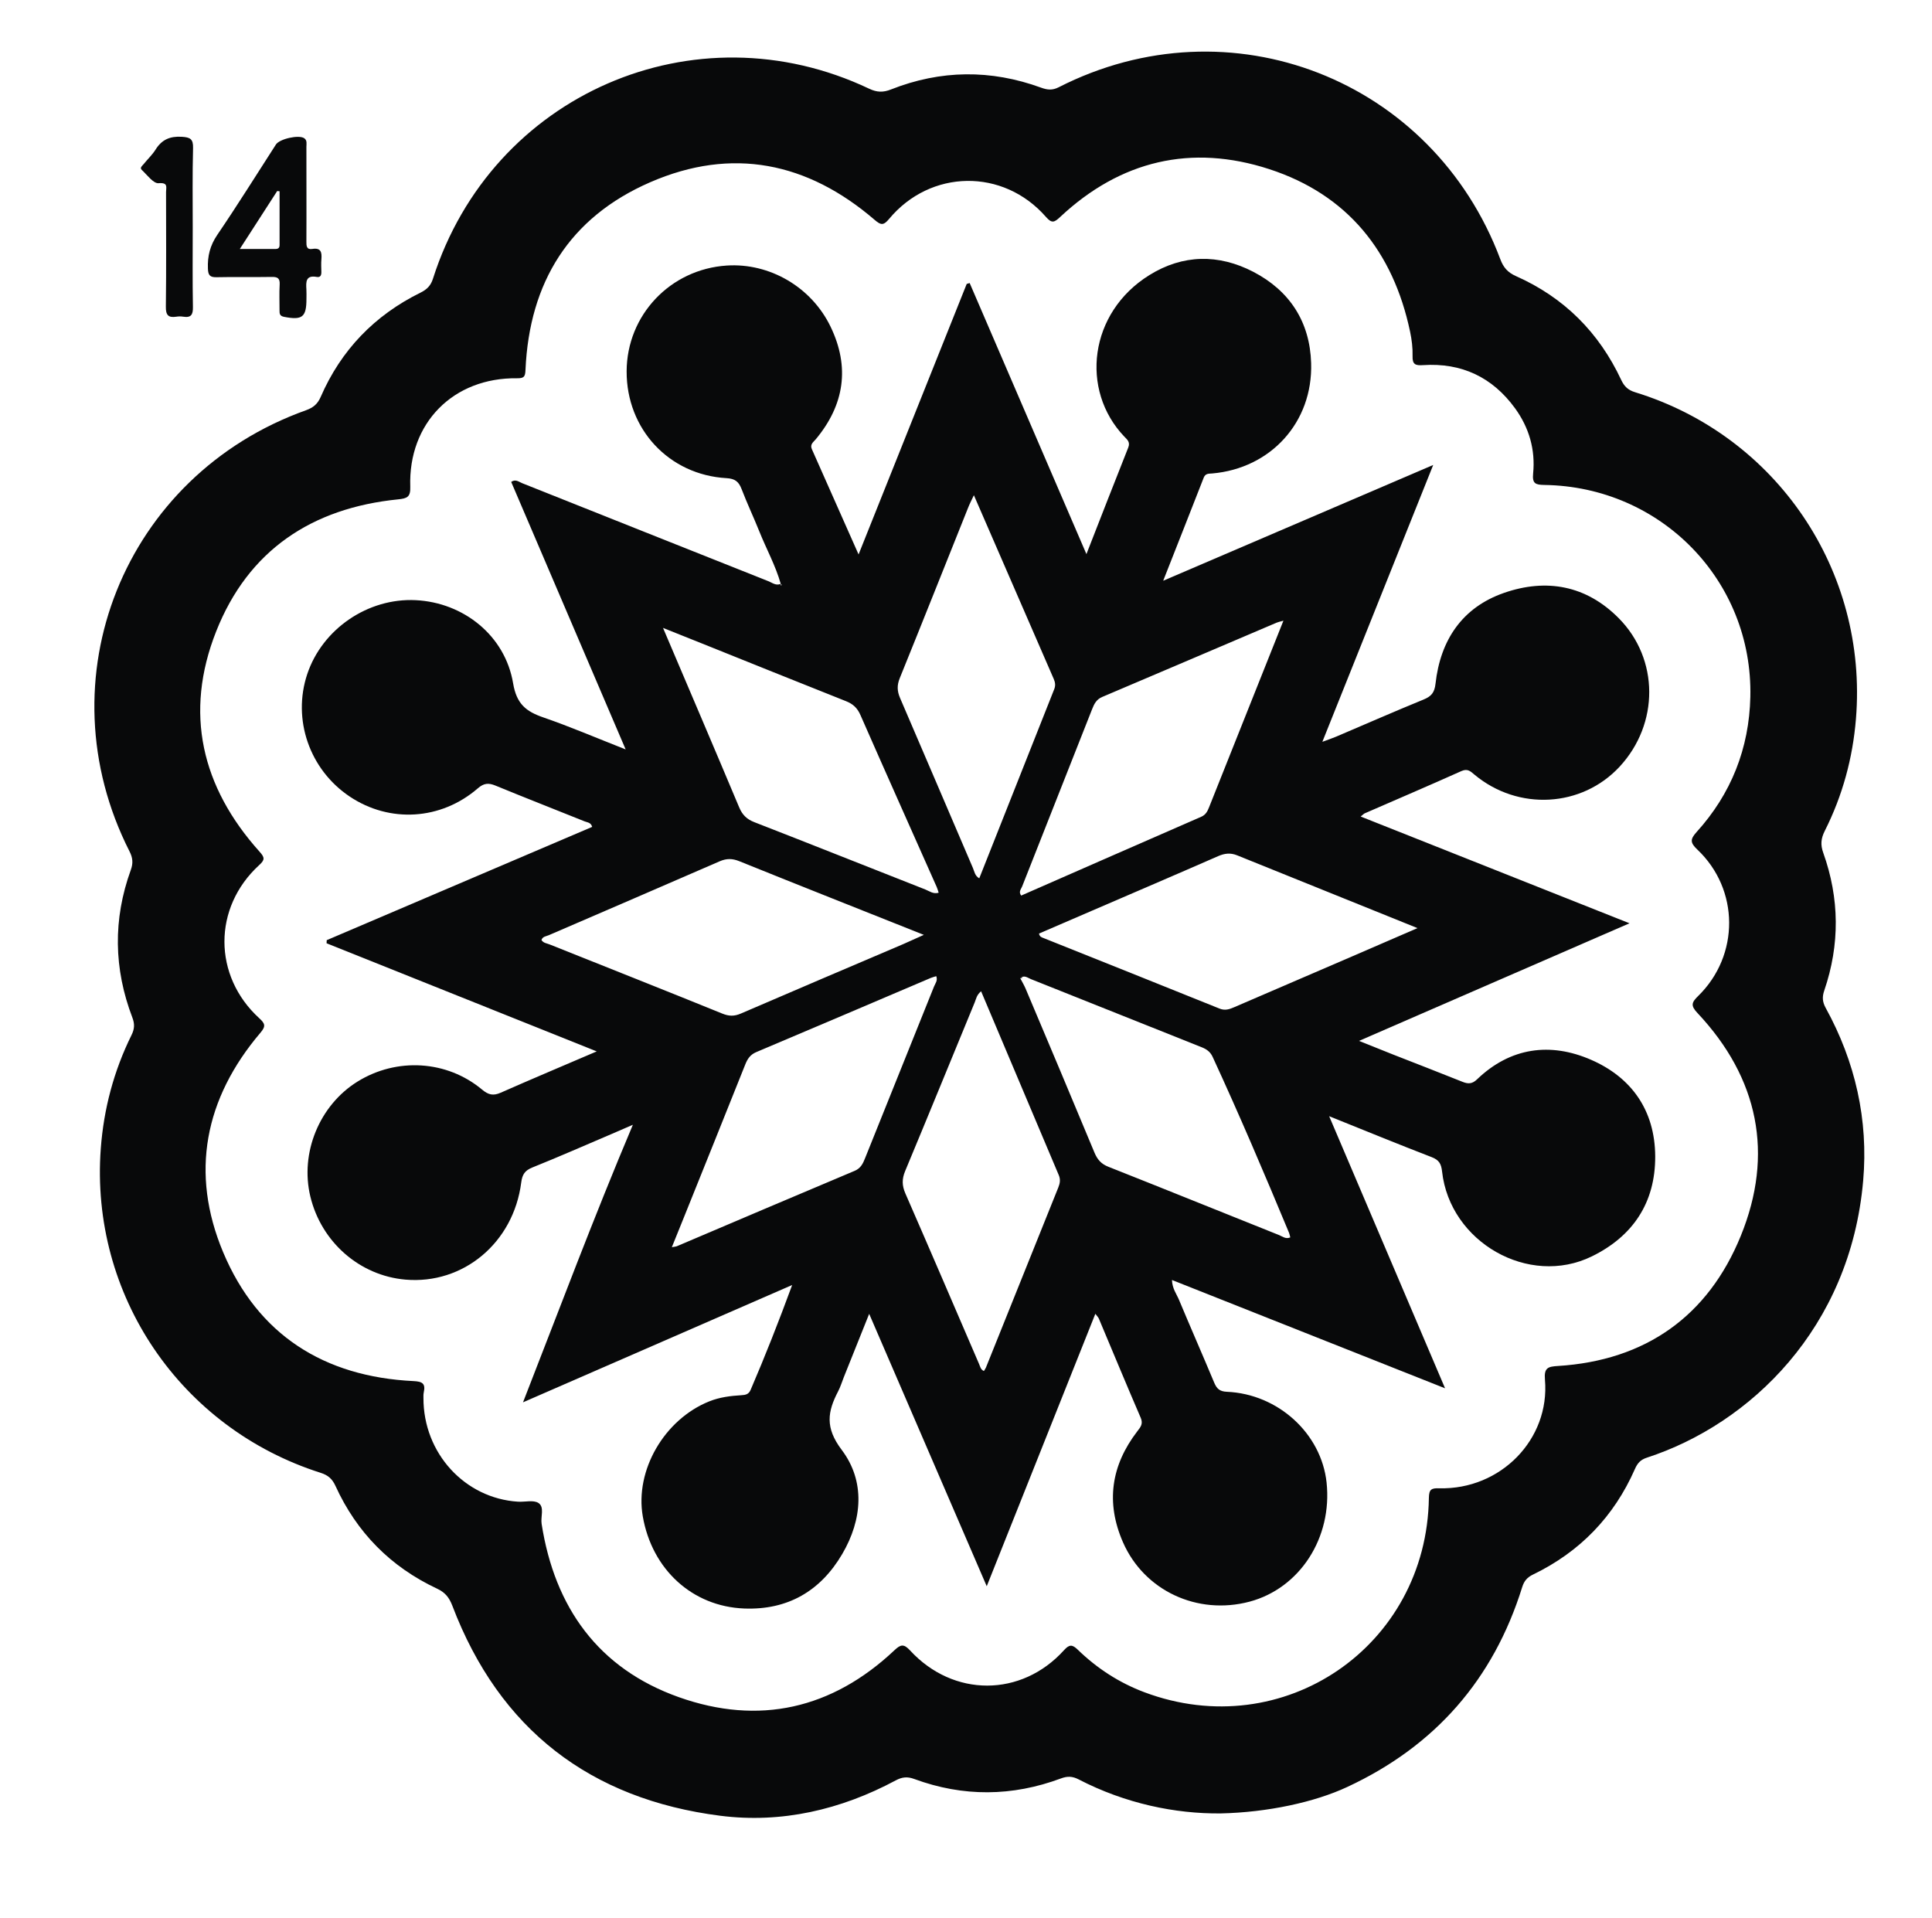
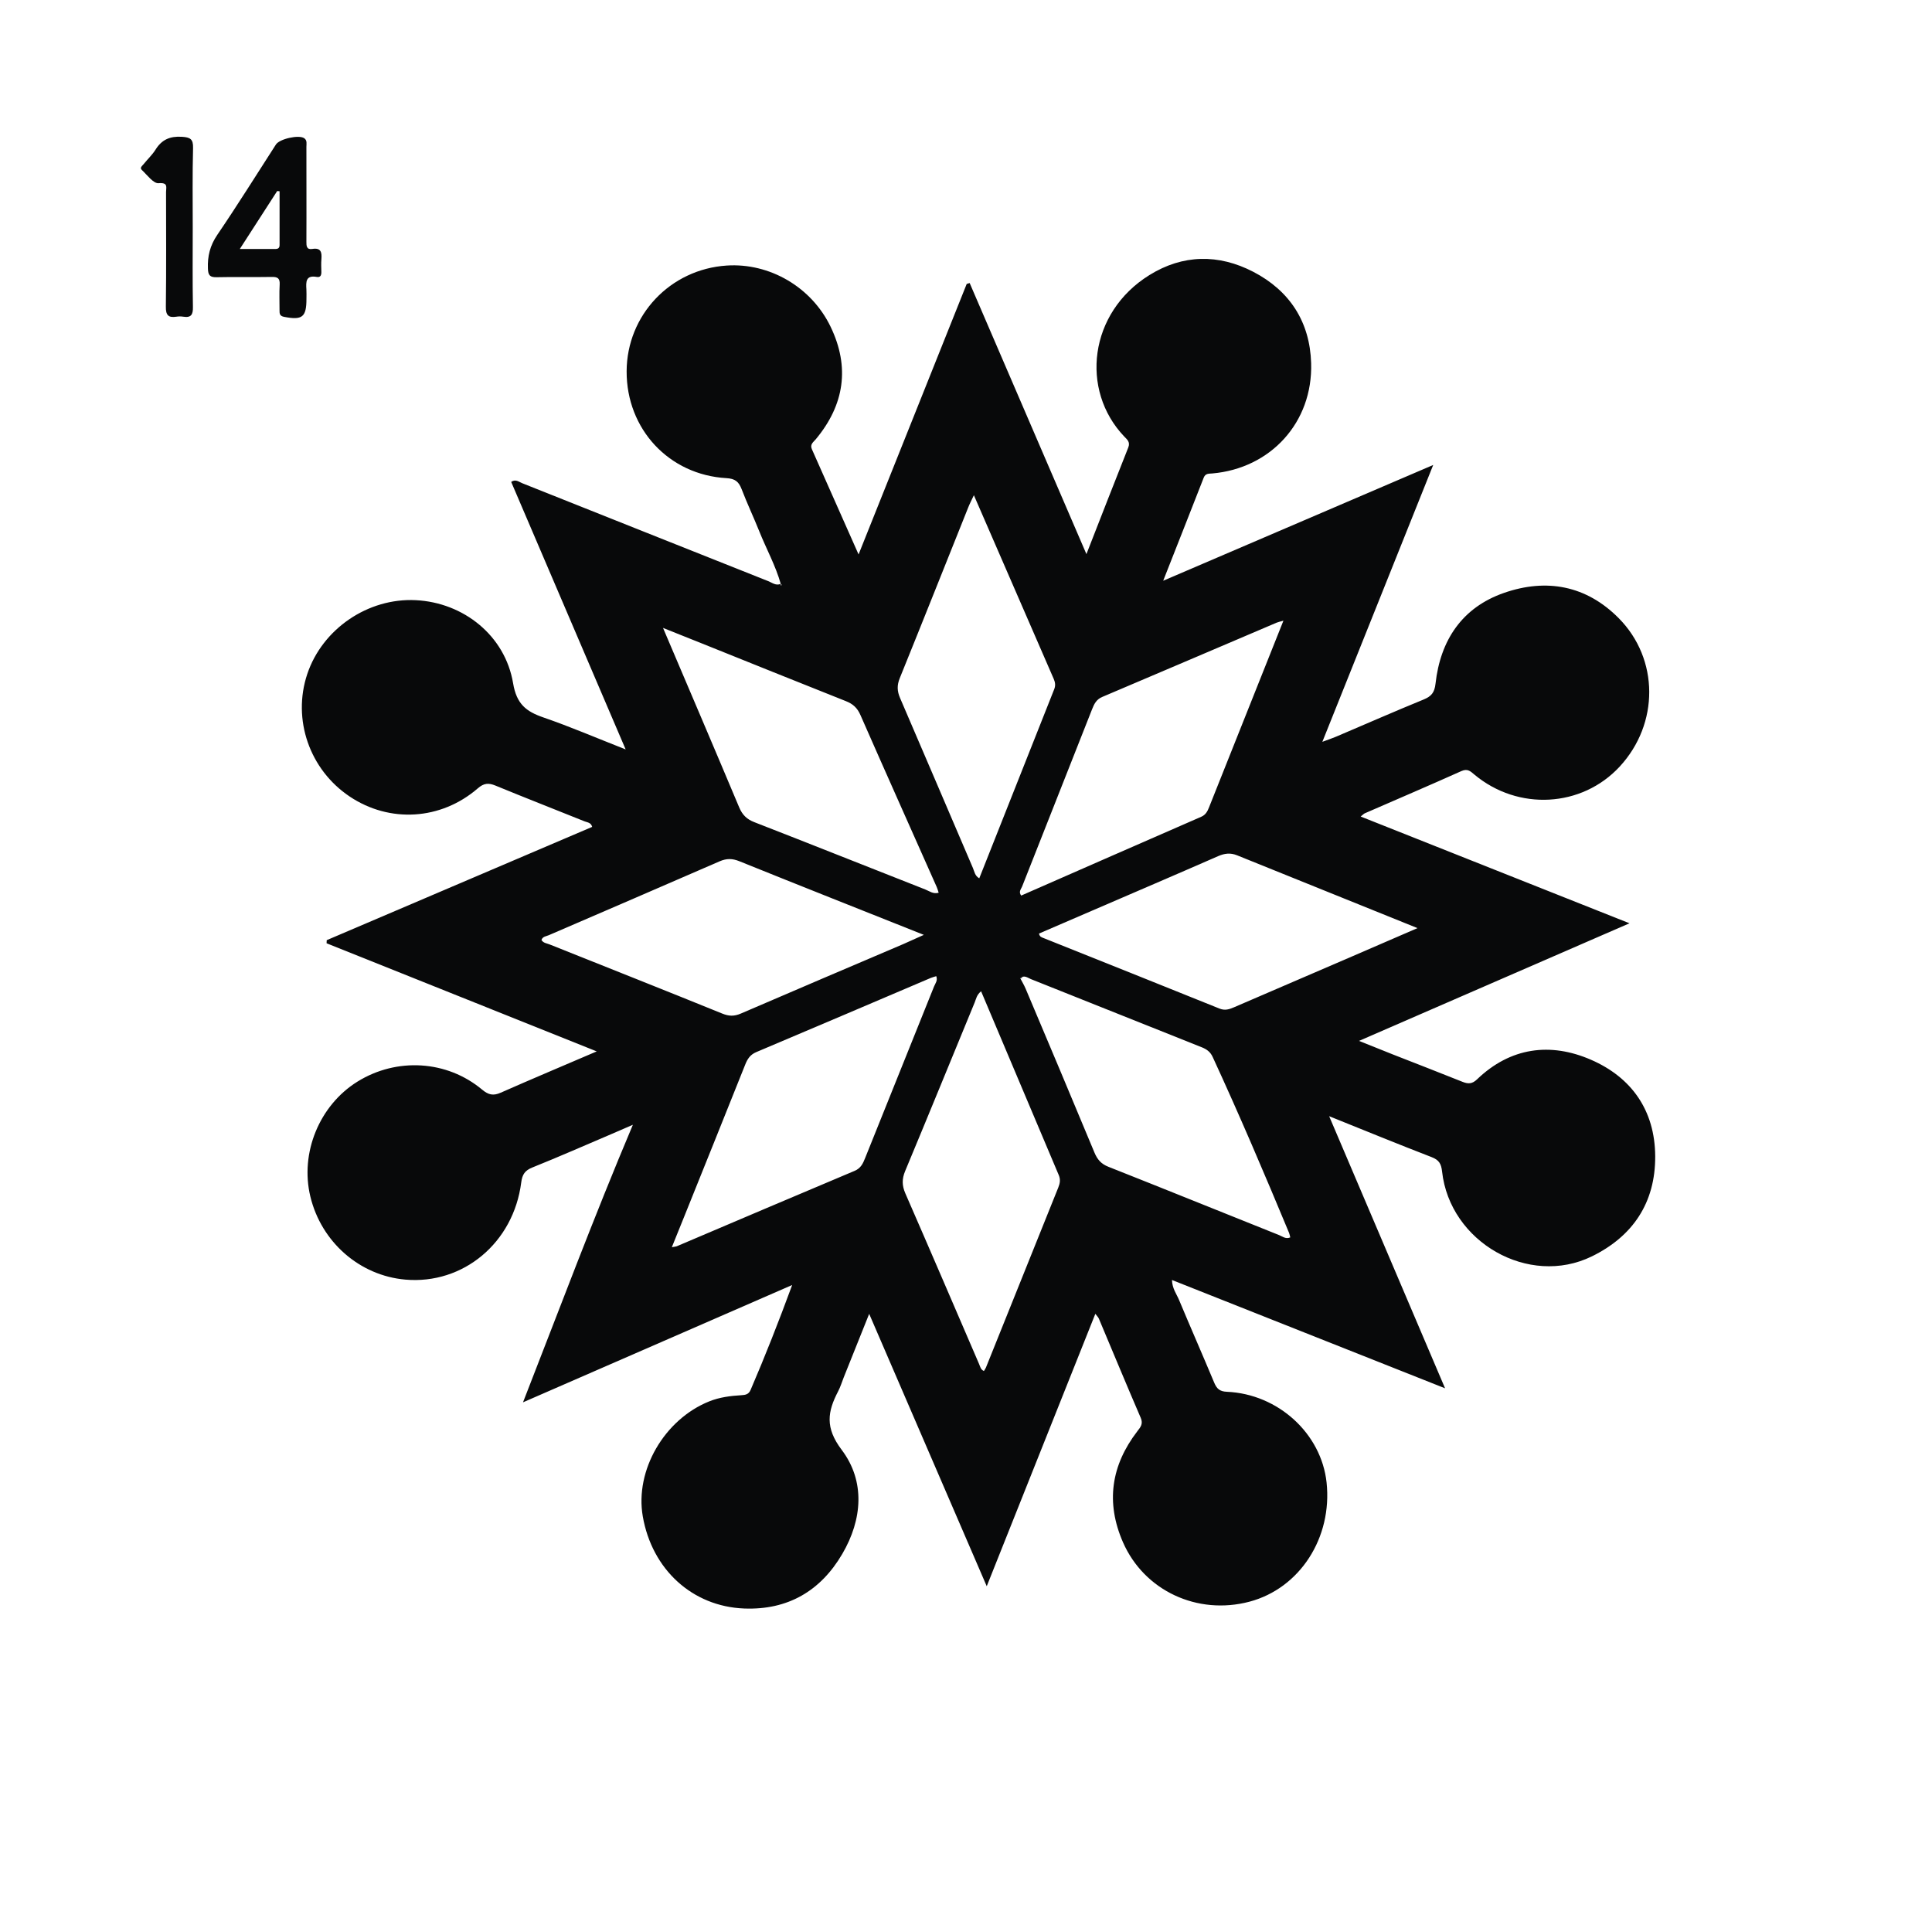
<svg xmlns="http://www.w3.org/2000/svg" version="1.1" id="Layer_1" x="0px" y="0px" viewBox="0 0 412 409" style="enable-background:new 0 0 412 409;" xml:space="preserve">
  <style type="text/css">
	.st0{fill:#08090A;}
</style>
  <g>
-     <path class="st0" d="M260.32,386.73c-9.67,0.1-20.34-2.09-30.31-7.26c-1.3-0.67-2.37-0.72-3.76-0.2   c-10.4,3.87-20.85,3.96-31.28,0.12c-1.48-0.55-2.6-0.43-3.96,0.3c-11.7,6.27-24.37,9.2-37.4,7.54   c-27.69-3.53-47.1-18.38-57.14-44.77c-0.67-1.75-1.52-2.85-3.28-3.67c-9.88-4.63-17.12-11.97-21.65-21.9   c-0.69-1.51-1.58-2.29-3.15-2.79c-29.92-9.51-49.21-37.95-46.9-69.15c0.63-8.47,2.78-16.57,6.55-24.2   c0.65-1.31,0.71-2.36,0.19-3.73c-3.99-10.44-4.15-20.97-0.34-31.49c0.53-1.45,0.43-2.59-0.28-3.98   c-18.61-36.67-1.21-80.16,37.64-94.06c1.53-0.55,2.46-1.3,3.13-2.83c4.35-10.02,11.51-17.43,21.29-22.25   c1.37-0.68,2.19-1.49,2.66-2.98c12.53-39.31,55.82-58.17,93.02-40.51c1.65,0.78,2.97,0.83,4.67,0.15   c10.59-4.18,21.28-4.28,31.98-0.38c1.32,0.48,2.39,0.62,3.76-0.08c36.5-18.62,79.75-1.78,94.18,36.67   c0.66,1.76,1.57,2.82,3.35,3.61c10.23,4.54,17.69,12,22.43,22.13c0.66,1.41,1.47,2.17,2.97,2.63   c30.18,9.28,49.67,38.09,47.09,69.64c-0.68,8.37-2.86,16.39-6.65,23.91c-0.81,1.61-0.95,2.94-0.32,4.68   c3.48,9.74,3.56,19.57,0.21,29.37c-0.47,1.36-0.4,2.42,0.32,3.72c6.31,11.47,9.11,23.87,7.98,36.82   c-2.73,31.45-24.12,51.91-46.15,59.08c-1.35,0.44-1.99,1.19-2.53,2.42c-4.47,10.16-11.74,17.67-21.73,22.5   c-1.24,0.6-1.89,1.36-2.3,2.67c-6.14,19.71-18.59,33.92-37.31,42.63C280.34,384.34,270.31,386.51,260.32,386.73z M90.3,298.13   c-0.03,11.79,8.83,21.4,20.15,22.12c1.48,0.1,3.32-0.42,4.38,0.28c1.33,0.88,0.43,2.92,0.67,4.45   c2.79,17.85,12.12,30.87,29.27,36.96c17.07,6.06,32.67,2.53,45.97-10.01c1.33-1.26,2-1.4,3.33,0.04c9.22,10.02,23.73,10,32.82-0.04   c1.15-1.28,1.77-1.25,2.94-0.12c4.11,3.99,8.86,7.07,14.22,9.08c29.63,11.12,60.2-9.77,60.66-41.45c0.03-1.85,0.54-2.1,2.23-2.05   c13.07,0.33,23.62-10.45,22.52-23.16c-0.22-2.55,0.65-2.79,2.75-2.92c18.73-1.16,32.05-10.65,39.01-27.74   c7.11-17.44,3.8-33.67-9.24-47.54c-1.5-1.59-1.24-2.26,0.15-3.62c8.88-8.68,8.81-22.75-0.19-31.25c-1.52-1.44-1.53-2.18-0.16-3.7   c7.4-8.16,11.23-17.87,11.48-28.84c0.56-24.76-19.03-44.85-43.94-45.2c-1.87-0.03-2.6-0.28-2.38-2.45   c0.5-5.07-0.86-9.77-3.85-13.89c-4.83-6.65-11.42-9.76-19.64-9.21c-1.58,0.11-2.28-0.13-2.22-1.93c0.05-1.73-0.17-3.51-0.53-5.21   c-3.6-17.09-13.36-29.23-30.03-34.66c-16.62-5.41-31.75-1.84-44.62,10.23c-1.21,1.13-1.75,1.4-3.01-0.05   c-9.1-10.41-24.62-10.19-33.46,0.46c-1.18,1.42-1.75,1.31-3.05,0.19c-14.31-12.32-30.43-15.62-47.86-8.04   c-17.23,7.49-25.79,21.35-26.61,40.04c-0.06,1.38-0.27,1.79-1.78,1.77c-13.61-0.19-23.24,9.55-22.79,23.13   c0.07,2.17-0.62,2.49-2.57,2.69c-18.39,1.84-31.99,10.85-38.83,28.18c-6.85,17.34-3.13,33.17,9.27,46.97   c1.12,1.25,1.14,1.73-0.1,2.86c-9.88,9.05-9.86,23.63,0.04,32.66c1.25,1.14,1.41,1.7,0.24,3.08   c-11.91,14.01-15.04,29.92-7.95,46.82c7.39,17.61,21.52,26.55,40.59,27.47c1.9,0.09,2.6,0.52,2.19,2.4   C90.26,297.41,90.31,297.92,90.3,298.13z" />
    <path class="st0" d="M65.35,41.29c0,3.41,0.01,6.83-0.01,10.24c-0.01,0.91,0.03,1.76,1.26,1.56c1.84-0.3,2.06,0.71,1.94,2.17   c-0.08,0.91-0.03,1.83-0.01,2.75c0.01,0.69-0.2,1.19-0.98,1.05c-2.38-0.44-2.31,1.09-2.21,2.68c0.04,0.66,0.01,1.33,0.01,2   c0,3.9-0.89,4.58-4.77,3.83c-0.94-0.18-0.98-0.69-0.97-1.38c0.01-1.83-0.08-3.67,0.03-5.49c0.08-1.37-0.45-1.67-1.72-1.64   c-3.91,0.07-7.83-0.03-11.74,0.06c-1.43,0.03-1.79-0.44-1.84-1.83c-0.11-2.66,0.45-4.93,2-7.21c4.31-6.33,8.35-12.83,12.5-19.26   c0.79-1.22,4.92-2.13,6.04-1.34c0.66,0.46,0.46,1.2,0.46,1.84C65.36,34.63,65.35,37.96,65.35,41.29z M51.14,53.1   c2.84,0,5.21-0.01,7.57,0c0.6,0,0.91-0.21,0.91-0.86c-0.01-3.82,0-7.63,0-11.45c-0.17-0.02-0.34-0.04-0.51-0.05   C56.54,44.73,53.97,48.71,51.14,53.1z" />
    <path class="st0" d="M41.1,48.52c0,5.65-0.06,11.31,0.04,16.96c0.03,1.61-0.38,2.32-2.05,2.06c-0.49-0.08-1.01-0.08-1.49,0   c-1.71,0.26-2.26-0.34-2.23-2.14c0.1-8.14,0.05-16.29,0.04-24.44c0-1.02,0.51-2.07-1.59-1.89c-1.11,0.09-2.44-1.76-3.58-2.83   c-0.51-0.48,0.12-0.9,0.4-1.25c0.83-1.04,1.83-1.96,2.53-3.08c1.33-2.14,3.08-2.89,5.6-2.74c1.79,0.11,2.45,0.47,2.4,2.39   C41.02,37.22,41.1,42.87,41.1,48.52z" />
    <path class="st0" d="M166.5,124.53c-1.11-3.92-3.09-7.48-4.59-11.24c-1.21-3.01-2.6-5.95-3.76-8.98c-0.61-1.59-1.4-2.24-3.23-2.34   c-12.28-0.7-21.33-10.47-21.29-22.78c0.04-11.99,9.31-21.78,21.36-22.56c9.11-0.59,18.05,4.56,22.14,13.06   c4.14,8.6,2.94,16.64-3.15,23.97c-0.51,0.61-1.31,1.09-0.85,2.13c3.24,7.28,6.46,14.56,9.96,22.45   c7.85-19.65,15.46-38.67,23.06-57.69c0.21-0.06,0.42-0.13,0.63-0.19c8.22,19.09,16.44,38.17,24.9,57.81   c3.11-7.94,5.98-15.35,8.92-22.73c0.47-1.17-0.23-1.7-0.85-2.34c-9.45-9.91-7.54-26.43,5.35-34.43c7.14-4.44,14.77-4.54,22.17-0.7   c7.77,4.04,12.07,10.68,12.33,19.48c0.38,12.6-8.6,22.43-21.09,23.52c-0.74,0.06-1.45-0.04-1.82,0.9   c-2.77,7.11-5.58,14.2-8.64,21.98c19.34-8.29,38.1-16.34,57.58-24.69c-7.97,19.89-15.69,39.18-23.64,59.04   c1.36-0.51,2.17-0.77,2.96-1.11c6.21-2.64,12.39-5.36,18.63-7.91c1.66-0.68,2.33-1.49,2.54-3.36c1.03-9.3,5.68-16.28,14.63-19.39   c9.02-3.13,17.52-1.59,24.44,5.4c8.64,8.72,8.64,22.53,0.21,31.65c-8.07,8.73-21.65,9.49-30.97,1.72c-0.84-0.7-1.45-1.36-2.79-0.76   c-6.84,3.07-13.73,6.01-20.61,9.01c-0.2,0.09-0.35,0.27-0.87,0.68c19.03,7.56,37.79,15.01,57.33,22.77   c-19.43,8.45-38.25,16.63-57.68,25.08c2.8,1.12,4.99,2.01,7.19,2.88c4.96,1.95,9.93,3.86,14.88,5.85c1.2,0.48,2.06,0.47,3.09-0.52   c7.13-6.85,15.65-7.95,24.3-4.19c8.63,3.75,13.65,10.78,13.7,20.59c0.05,9.93-4.8,17.08-13.5,21.34   c-13.47,6.6-30.29-3.03-31.95-18.1c-0.18-1.63-0.64-2.45-2.22-3.06c-7.06-2.72-14.07-5.6-21.86-8.73   c8.3,19.49,16.35,38.38,24.72,58.03c-19.76-7.84-38.86-15.42-58.24-23.1c0.06,1.83,0.97,2.97,1.49,4.21   c2.47,5.91,5.05,11.78,7.52,17.69c0.54,1.28,1.16,1.88,2.71,1.94c10.94,0.48,20.13,8.92,21.25,19.34   c1.26,11.79-5.7,22.56-16.43,25.42c-11.11,2.95-22.45-2.33-26.98-12.65c-3.72-8.49-2.55-16.4,3.06-23.7   c0.69-0.89,1.27-1.57,0.72-2.85c-3.03-7.03-5.96-14.1-8.93-21.16c-0.12-0.28-0.36-0.51-0.75-1.03   c-7.69,19.3-15.29,38.35-23.16,58.1c-8.46-19.6-16.63-38.54-25.07-58.09c-1.98,4.93-3.7,9.22-5.41,13.51   c-0.4,1-0.71,2.06-1.21,3.01c-2.25,4.33-2.84,7.73,0.77,12.5c5.03,6.67,4.42,14.84,0.11,22.19c-4.63,7.9-11.63,11.99-20.91,11.63   c-11.06-0.43-19.67-8.33-21.63-19.66c-1.7-9.81,4.59-20.67,14.19-24.52c2.2-0.88,4.51-1.17,6.84-1.31   c0.87-0.05,1.56-0.17,1.97-1.14c3.08-7.17,5.94-14.42,8.86-22.36c-19.23,8.38-37.93,16.53-57.4,25.02   c7.81-19.99,15.06-39.39,23.43-59.19c-2,0.86-3.3,1.44-4.62,2c-5.59,2.38-11.16,4.84-16.8,7.1c-1.62,0.65-2.17,1.5-2.39,3.21   c-1.64,12.85-12.37,21.79-24.71,20.71c-9.74-0.85-17.92-8-20.26-17.72c-2.24-9.29,1.92-19.45,10.04-24.5   c8.37-5.2,19.09-4.57,26.6,1.71c1.34,1.12,2.37,1.35,3.95,0.65c6.62-2.92,13.3-5.73,20.48-8.81c-19.49-7.8-38.55-15.43-57.61-23.06   c0.01-0.22,0.02-0.44,0.03-0.66c18.87-8.05,37.75-16.11,56.61-24.16c-0.26-0.96-1.04-0.94-1.62-1.18   c-6.33-2.55-12.7-5.03-19.01-7.63c-1.48-0.61-2.47-0.53-3.76,0.59c-7.86,6.8-18.8,7.44-27.3,1.76c-8.58-5.73-12.3-16.45-9.07-26.13   c3.22-9.63,12.95-16.27,23.13-15.76c10.2,0.5,19.07,7.56,20.77,17.73c0.74,4.41,2.76,6.01,6.46,7.28   c5.66,1.95,11.18,4.32,17.54,6.82c-8.31-19.42-16.36-38.23-24.41-57.05c0.93-0.67,1.65,0,2.36,0.28   c17.49,6.96,34.96,13.94,52.45,20.88c0.84,0.33,1.65,1.04,2.68,0.58c0,0.11,0,0.22,0,0.34c0.07-0.03,0.14-0.05,0.21-0.08   C166.68,124.68,166.59,124.6,166.5,124.53z M217.57,208.62c0.14-0.02,0.28-0.05,0.42-0.07c-0.03-0.07-0.06-0.15-0.09-0.22   C217.79,208.42,217.68,208.52,217.57,208.62c0.38,0.74,0.81,1.44,1.13,2.19c4.92,11.65,9.84,23.3,14.69,34.98   c0.62,1.48,1.42,2.43,2.98,3.04c12.16,4.81,24.27,9.72,36.41,14.57c0.71,0.29,1.4,0.91,2.37,0.49c-0.09-0.34-0.13-0.66-0.25-0.95   c-5.24-12.6-10.58-25.15-16.3-37.54c-0.5-1.09-1.28-1.64-2.33-2.06c-12.15-4.83-24.28-9.7-36.42-14.53   C219.13,208.52,218.39,207.85,217.57,208.62z M207.68,105.61c-0.53,1.13-0.91,1.86-1.21,2.62c-4.86,12.13-9.68,24.27-14.59,36.38   c-0.62,1.52-0.58,2.77,0.06,4.25c5.21,12.07,10.35,24.18,15.54,36.26c0.32,0.74,0.4,1.65,1.35,2.19   c5.34-13.47,10.66-26.91,15.99-40.35c0.3-0.75,0.21-1.44-0.11-2.17C219.1,131.9,213.5,119,207.68,105.61z M197.01,199.37   c-13.54-5.39-26.45-10.5-39.33-15.7c-1.5-0.61-2.73-0.63-4.23,0.02c-12.12,5.29-24.28,10.5-36.42,15.75   c-0.55,0.24-1.31,0.26-1.56,1.02c0.4,0.67,1.12,0.7,1.71,0.94c12.28,4.91,24.58,9.77,36.83,14.75c1.44,0.59,2.56,0.61,3.98,0   c11.53-4.98,23.1-9.89,34.65-14.82C193.9,200.78,195.16,200.19,197.01,199.37z M209.22,211.4c-0.96,0.78-1.06,1.64-1.37,2.39   c-4.94,11.99-9.84,23.99-14.83,35.96c-0.7,1.68-0.68,3.08,0.04,4.74c5.29,12.11,10.5,24.26,15.73,36.4   c0.24,0.55,0.34,1.21,1.03,1.49c0.18-0.31,0.34-0.51,0.43-0.73c5.14-12.8,10.28-25.61,15.43-38.4c0.36-0.89,0.5-1.69,0.11-2.63   C220.29,237.61,214.79,224.59,209.22,211.4z M141.39,133.91c5.61,13.19,10.97,25.72,16.25,38.29c0.67,1.58,1.61,2.51,3.21,3.13   c12.17,4.74,24.31,9.58,36.47,14.36c0.87,0.34,1.7,1.04,2.85,0.69c-0.15-0.44-0.24-0.84-0.41-1.21   c-5.43-12.23-10.9-24.45-16.28-36.7c-0.66-1.51-1.59-2.35-3.08-2.94c-10.29-4.08-20.55-8.23-30.82-12.35   C147.07,136.17,144.54,135.17,141.39,133.91z M273.69,132.37c-0.83,0.23-1.15,0.29-1.45,0.42c-12.4,5.28-24.8,10.59-37.21,15.85   c-1.22,0.52-1.69,1.47-2.13,2.58c-4.97,12.61-9.97,25.22-14.93,37.83c-0.22,0.56-0.82,1.13-0.2,1.94   c12.78-5.6,25.57-11.22,38.38-16.8c0.97-0.42,1.34-1.16,1.68-2.02c1.44-3.63,2.89-7.26,4.34-10.89   C265.96,151.79,269.73,142.31,273.69,132.37z M143.27,265.98c0.73-0.13,0.9-0.14,1.05-0.2c12.64-5.37,25.26-10.76,37.92-16.08   c1.34-0.56,1.79-1.58,2.26-2.76c4.89-12.19,9.81-24.38,14.69-36.57c0.26-0.64,0.82-1.26,0.47-2.19c-0.41,0.13-0.8,0.22-1.16,0.37   c-12.4,5.28-24.8,10.58-37.22,15.82c-1.3,0.55-1.88,1.45-2.36,2.66c-4.34,10.89-8.73,21.77-13.1,32.64   C145.02,261.66,144.22,263.64,143.27,265.98z M302.28,197.93c-13.33-5.38-25.91-10.44-38.48-15.53c-1.42-0.57-2.66-0.42-4.05,0.19   c-8.92,3.91-17.88,7.74-26.82,11.6c-3.8,1.64-7.61,3.28-11.36,4.9c0.13,0.7,0.57,0.8,0.94,0.95c12.52,5.01,25.05,10,37.55,15.05   c1.17,0.47,2.07,0.16,3.08-0.27c8.41-3.63,16.82-7.25,25.23-10.87C292.78,202.05,297.18,200.14,302.28,197.93z" />
  </g>
</svg>